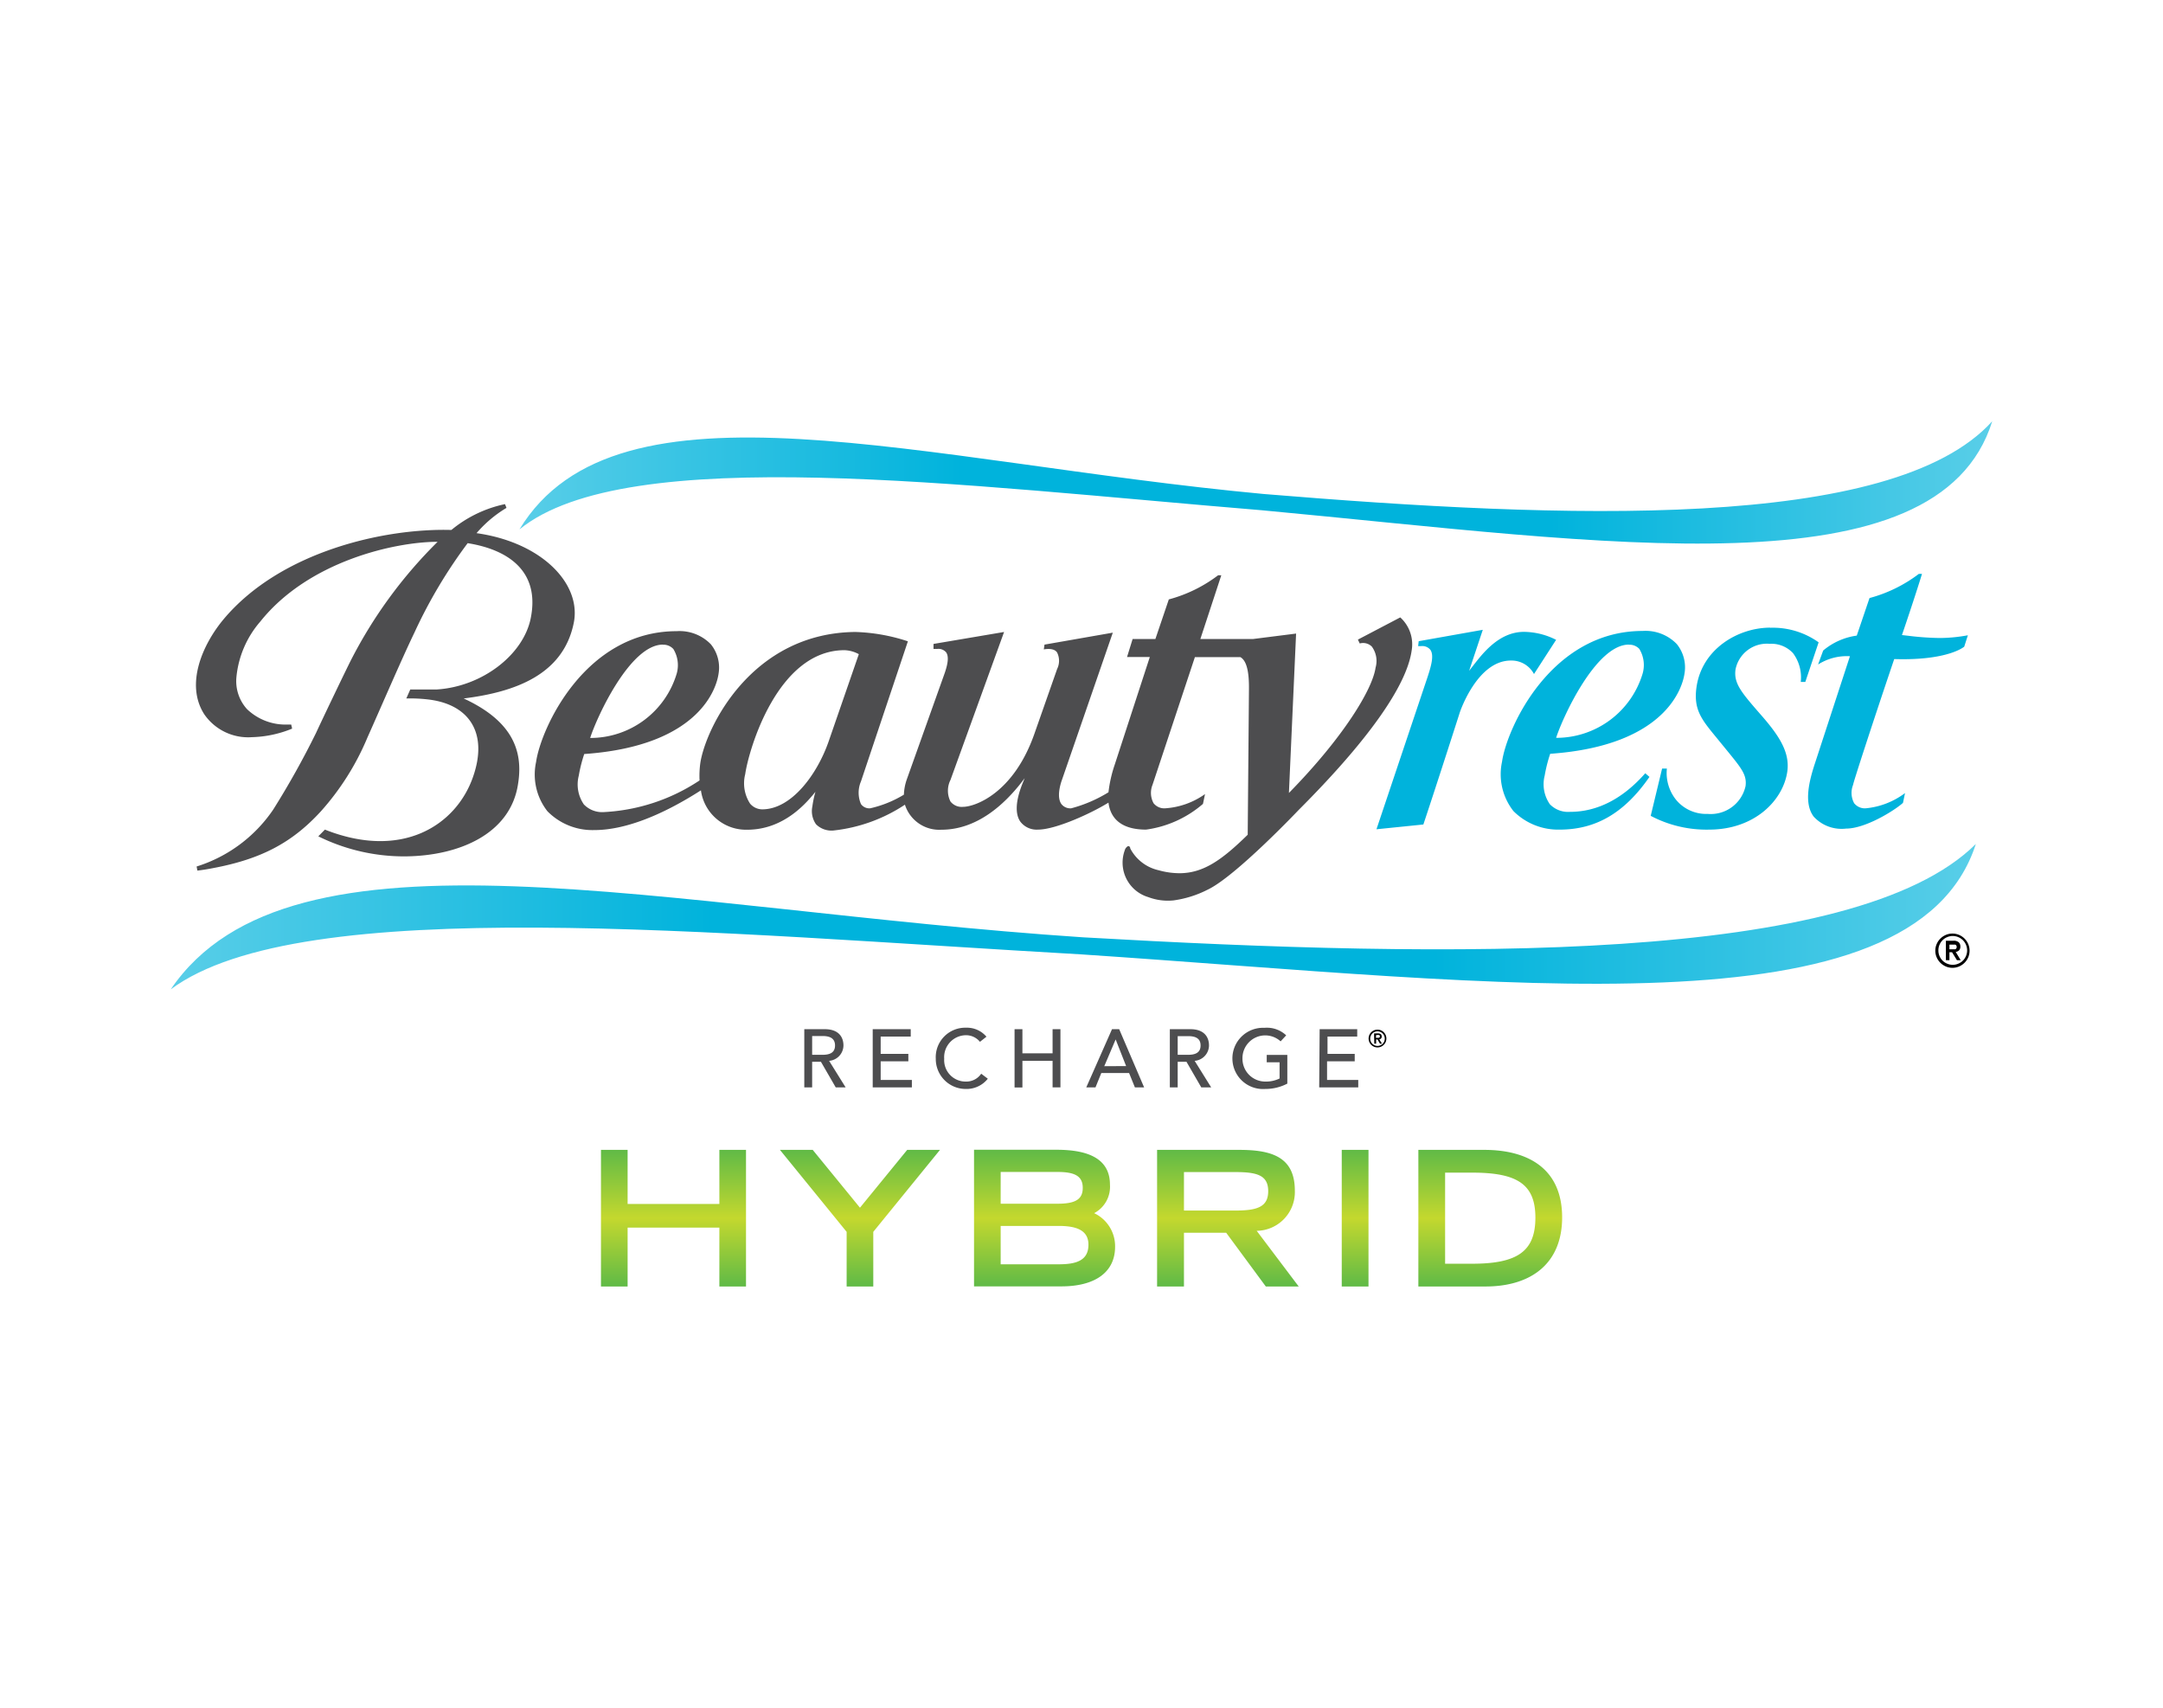
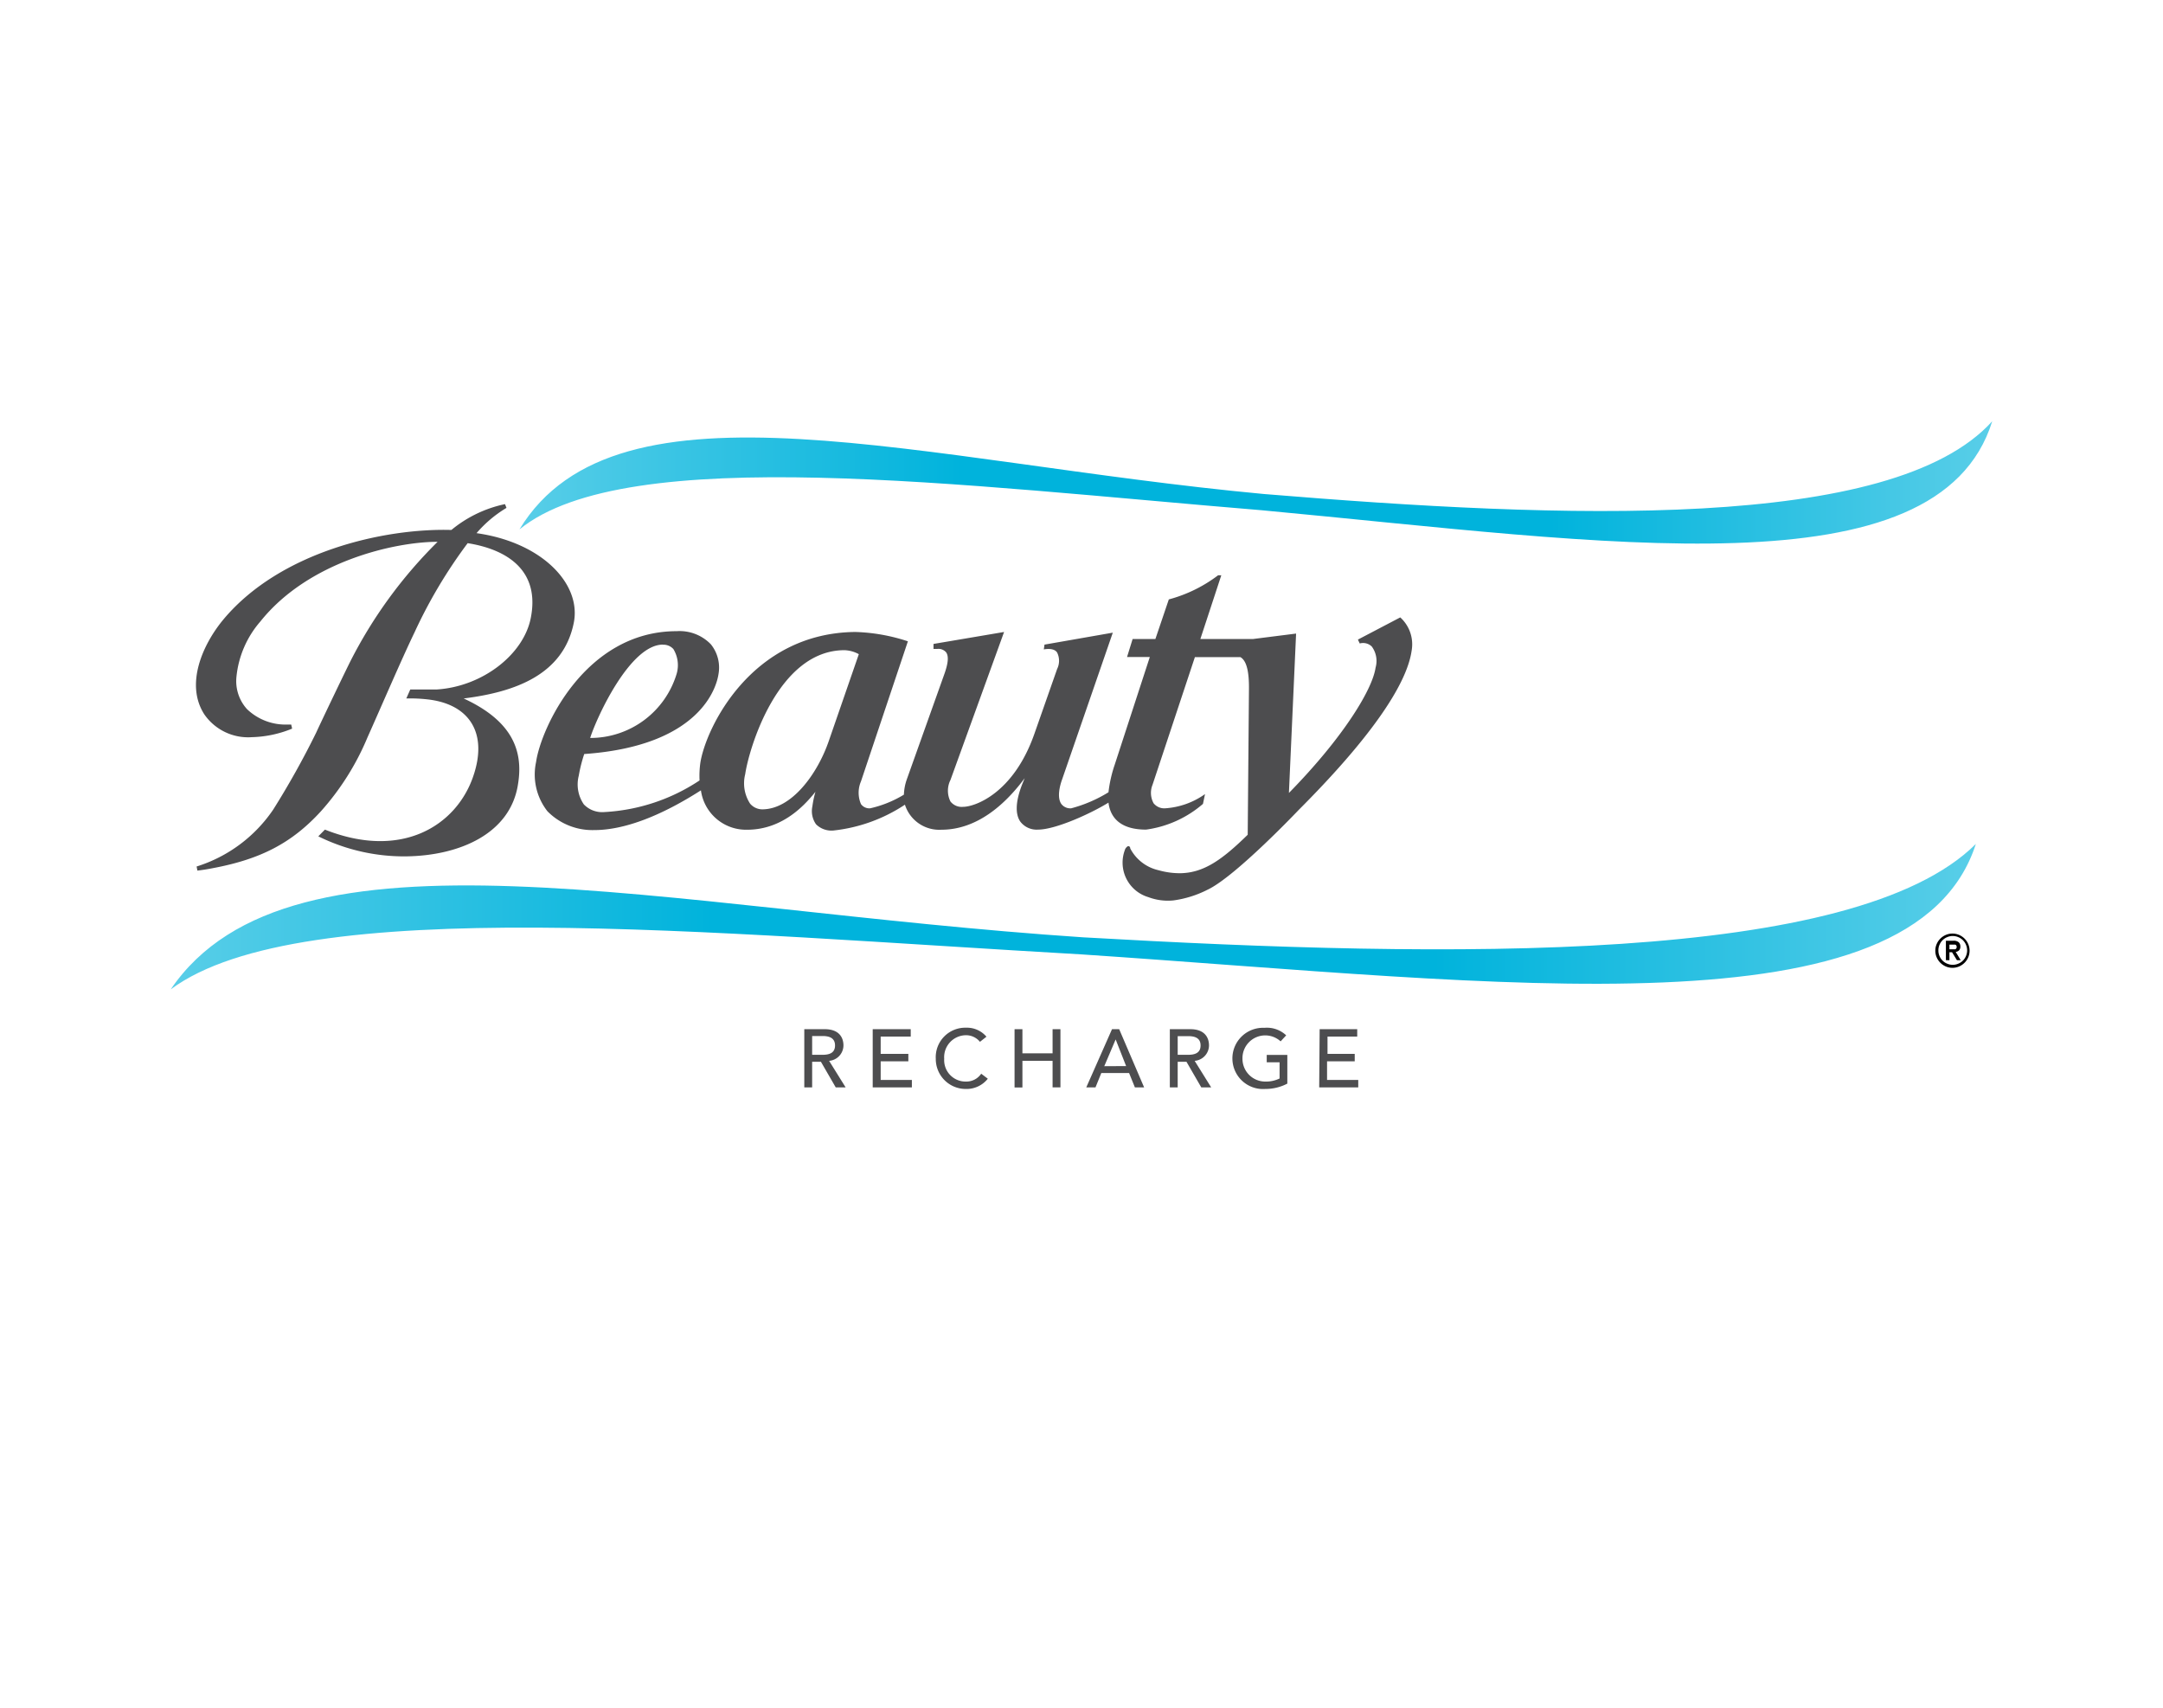
<svg xmlns="http://www.w3.org/2000/svg" xmlns:xlink="http://www.w3.org/1999/xlink" id="Layer_1" data-name="Layer 1" viewBox="0 0 190 150">
  <defs>
    <style>.cls-1{fill:none;}.cls-2{fill:#4d4d4f;}.cls-3{fill:#00b3dc;}.cls-4{fill:url(#BR12_Gradient_-_CP);}.cls-5{fill:url(#BR12_Gradient_-_CP-2);}.cls-6{fill:url(#linear-gradient);}</style>
    <linearGradient id="BR12_Gradient_-_CP" x1="15" y1="80.51" x2="173.56" y2="80.51" gradientUnits="userSpaceOnUse">
      <stop offset="0" stop-color="#59cee8" />
      <stop offset="0.3" stop-color="#00b3dc" />
      <stop offset="0.7" stop-color="#00b3dc" />
      <stop offset="1" stop-color="#59cee8" />
    </linearGradient>
    <linearGradient id="BR12_Gradient_-_CP-2" x1="45.63" y1="42.37" x2="175" y2="42.37" xlink:href="#BR12_Gradient_-_CP" />
    <linearGradient id="linear-gradient" x1="95" y1="101.14" x2="95" y2="112.84" gradientUnits="userSpaceOnUse">
      <stop offset="0" stop-color="#62bb46" />
      <stop offset="0.5" stop-color="#c4d82e" />
      <stop offset="1" stop-color="#62bb46" />
    </linearGradient>
  </defs>
  <title>Beautyrest_Recharge_Hybrid_Color</title>
  <rect class="cls-1" width="190" height="150" />
  <path class="cls-2" d="M70.65,90.4h1.8c1.31,0,1.64.79,1.64,1.43a1.37,1.37,0,0,1-1.26,1.35l1.45,2.33h-.87l-1.3-2.25h-.77v2.25h-.69Zm.69,2.25h.91c.55,0,1.1-.13,1.1-.82S72.8,91,72.25,91h-.91Z" />
  <path class="cls-2" d="M76.66,90.4H80v.65H77.36v1.52h2.43v.65H77.36v1.64h2.74v.65H76.66Z" />
  <path class="cls-2" d="M86.08,91.51a1.57,1.57,0,0,0-1.23-.58A1.93,1.93,0,0,0,82.94,93a1.88,1.88,0,0,0,1.91,2,1.57,1.57,0,0,0,1.34-.69l.58.44a2.38,2.38,0,0,1-1.94.9A2.63,2.63,0,0,1,82.2,93a2.59,2.59,0,0,1,2.66-2.73,2.24,2.24,0,0,1,1.79.79Z" />
  <path class="cls-2" d="M89.12,90.4h.69v2.12h2.65V90.4h.69v5.11h-.69V93.18H89.81v2.34h-.69Z" />
  <path class="cls-2" d="M97.68,90.4h.63l2.19,5.11h-.81l-.51-1.26H96.74l-.51,1.26h-.81Zm1.24,3.24L98,91.3h0l-1,2.35Z" />
  <path class="cls-2" d="M102.76,90.4h1.8c1.31,0,1.64.79,1.64,1.43a1.37,1.37,0,0,1-1.26,1.35l1.45,2.33h-.87l-1.3-2.25h-.77v2.25h-.69Zm.69,2.25h.91c.55,0,1.1-.13,1.1-.82s-.55-.82-1.1-.82h-.91Z" />
  <path class="cls-2" d="M113.08,92.66v2.52a4.14,4.14,0,0,1-1.94.47,2.69,2.69,0,1,1-.07-5.37,2.46,2.46,0,0,1,1.91.66l-.49.53A2,2,0,0,0,109.14,93a2,2,0,0,0,2,2,2.7,2.7,0,0,0,1.26-.27V93.31h-1.13v-.65Z" />
  <path class="cls-2" d="M115.92,90.4h3.3v.65h-2.61v1.52H119v.65h-2.43v1.64h2.74v.65h-3.43Z" />
-   <path d="M121,90.44a.78.78,0,1,1-.78.78A.78.78,0,0,1,121,90.44Zm0,1.43a.64.64,0,1,0-.64-.64A.64.64,0,0,0,121,91.87Zm-.3-1.1h.35c.21,0,.32.1.32.27a.23.23,0,0,1-.21.25l.23.38h-.17L121,91.3h-.12v.37h-.16Zm.16.39H121c.1,0,.21,0,.21-.13s-.11-.13-.21-.12h-.12Z" />
  <path class="cls-2" d="M40.73,61.35c4.51-.56,8.75-2.08,9.67-6.64.69-3.42-2.79-7.07-8.54-7.88a10.68,10.68,0,0,1,2.63-2.22l-.13-.33a10.89,10.89,0,0,0-4.71,2.27c-5.88-.17-15,1.88-20,7.83-1.85,2.21-3.41,5.73-1.7,8.37a4.68,4.68,0,0,0,4.18,2A9.94,9.94,0,0,0,25.66,64l-.08-.36h-.31a4.88,4.88,0,0,1-3.57-1.35,3.66,3.66,0,0,1-.93-2.84,8.71,8.71,0,0,1,2.1-4.86c4.24-5.31,11.84-7,15.57-7A40.53,40.53,0,0,0,30.77,58.1c-.59,1.18-2.6,5.38-3,6.26A74.06,74.06,0,0,1,24,71.11a12.71,12.71,0,0,1-6.73,5l.07.36c.43-.05.88-.12,1.33-.21,4.29-.8,7-2.25,9.52-5a23,23,0,0,0,4.09-6.49c1.09-2.43,3-6.88,4.14-9.24a43.33,43.33,0,0,1,4.66-7.82c3.47.55,6.38,2.4,5.54,6.59-.64,3.2-4.24,6-8.24,6.26-.22,0-1.76,0-2.34,0l-.35.79a13.64,13.64,0,0,1,1.85.08c3.73.41,5.36,3,4,6.84-1.48,4.21-6.21,7.29-13,4.6l-.58.59a17,17,0,0,0,7.71,1.76c4.71-.06,9.2-2,9.84-6.39C46,65.78,44.84,63.25,40.73,61.35ZM123,54.23l-3.72,1.95.16.34a1.09,1.09,0,0,1,1.06.27,2.14,2.14,0,0,1,.33,1.86c-.27,1.9-2.83,6.13-7.61,11l.63-14-3.8.48h-4.61l1.84-5.6H107a12.49,12.49,0,0,1-4.33,2.12l-1.18,3.48h-2L99,57.71h2l-3.08,9.45a11.55,11.55,0,0,0-.55,2.43A12.14,12.14,0,0,1,94.09,71a1,1,0,0,1-.86-.38c-.42-.6-.1-1.7.06-2.14l4.46-12.91-6,1.05-.06.42c.58-.1,1,0,1.17.28a1.63,1.63,0,0,1,0,1.44l-2,5.7c-1.84,5.24-5.23,6.41-6.27,6.41a1.25,1.25,0,0,1-1.1-.47,2.11,2.11,0,0,1,0-1.89l4.71-13L82,56.56,82,57l.33,0a.88.88,0,0,1,.78.3c.23.33.19.92-.14,1.86l-3.32,9.31a4.46,4.46,0,0,0-.25,1.33A9.87,9.87,0,0,1,76.43,71a.91.91,0,0,1-.8-.37,2.53,2.53,0,0,1,0-2l4.12-12.3a16.16,16.16,0,0,0-4.61-.82C66,55.59,62,63.94,61.52,67a8.27,8.27,0,0,0-.07,1.55,16.69,16.69,0,0,1-8.39,2.78,2.23,2.23,0,0,1-1.77-.67,3.09,3.09,0,0,1-.45-2.53,12.74,12.74,0,0,1,.48-1.9c10.32-.72,11.64-6,11.79-7a3.25,3.25,0,0,0-.67-2.64,3.82,3.82,0,0,0-3-1.15c-8.06,0-11.93,8.54-12.35,11.49a5.22,5.22,0,0,0,1,4.33,5.54,5.54,0,0,0,4.12,1.65c2.59,0,5.8-1.21,9.36-3.49a4,4,0,0,0,4.06,3.46c3.27,0,5.24-2.4,6-3.33a8.6,8.6,0,0,0-.27,1.28,2,2,0,0,0,.32,1.57,1.92,1.92,0,0,0,1.52.55,14.11,14.11,0,0,0,6.29-2.27,3.16,3.16,0,0,0,3.2,2.2c3.14,0,5.52-2.23,7-4.11l.32-.42-.2.49c-.59,1.48-.66,2.63-.19,3.32a1.8,1.8,0,0,0,1.56.71c1.53,0,4.62-1.4,6.19-2.37.19,1.52,1.28,2.37,3.3,2.37a9.61,9.61,0,0,0,5-2.26l.18-.86A6.8,6.8,0,0,1,102.33,71a1.2,1.2,0,0,1-1-.45,1.9,1.9,0,0,1-.09-1.62l3.72-11.21h4c.51.3.76,1.16.75,2.76l-.11,12.84c-2.23,2.18-3.87,3.38-6,3.38a6.85,6.85,0,0,1-1.82-.26,3.73,3.73,0,0,1-2.5-1.92c0-.18-.14-.2-.18-.2s-.24.14-.29.34a3.16,3.16,0,0,0,2.06,4.14,4.89,4.89,0,0,0,2.2.29,9.37,9.37,0,0,0,3-.94c2.44-1.14,8-7,8-7,6.06-6.06,9.49-10.89,9.93-14A3.19,3.19,0,0,0,123,54.23Zm-64.78,2.4a1.17,1.17,0,0,1,.93.38,2.72,2.72,0,0,1,.3,2.13,7.92,7.92,0,0,1-7.61,5.68C52.42,63,55.34,56.62,58.23,56.62Zm14.58,8.46c-1,2.9-3.26,6-5.85,6a1.41,1.41,0,0,1-1.06-.5A3.27,3.27,0,0,1,65.46,68c.31-2.16,2.84-10.89,8.72-10.89a2.81,2.81,0,0,1,1.26.35Z" />
-   <path class="cls-3" d="M166.39,57.89c4.74.15,6.15-1.09,6.15-1.09l.32-1a13.81,13.81,0,0,1-2.46.24,25,25,0,0,1-2.81-.2l-.52-.06c1-2.93,1.62-4.91,1.76-5.37h-.28a12.49,12.49,0,0,1-4.33,2.12l-1.12,3.3a5.79,5.79,0,0,0-2.95,1.31l-.45,1.23a4.7,4.7,0,0,1,2.8-.73l-3.09,9.46c-.46,1.41-1,3.42-.1,4.62a3.32,3.32,0,0,0,2.85,1.06c1.71,0,4.26-1.59,5-2.26l.18-.86A6.8,6.8,0,0,1,163.87,71a1.2,1.2,0,0,1-1-.45,1.9,1.9,0,0,1-.09-1.62C162.75,68.86,164.6,63.17,166.39,57.89Zm-31.64,1.31,1.94-3a6.35,6.35,0,0,0-2.82-.7c-2.16,0-3.58,1.83-4.43,2.92l-.39.5,1.2-3.6-5.63,1-.05.43.27,0a.92.92,0,0,1,.8.32c.35.48.07,1.45-.24,2.39l-4.49,13.38,4.12-.42c1.3-3.9,3.18-9.78,3.2-9.84s1.53-4.56,4.48-4.56A2.23,2.23,0,0,1,134.75,59.21Zm20.75-4.07c-2.79,0-6,1.84-6.48,5.24-.27,1.95.44,2.82,1.74,4.4l.94,1.15c1.28,1.57,1.76,2.15,1.63,3.13A3.13,3.13,0,0,1,150,71.49a3.42,3.42,0,0,1-2.79-1.26,3.76,3.76,0,0,1-.79-2.72H146l-1,4.15a10.5,10.5,0,0,0,5.13,1.21c4,0,6.51-2.57,6.87-5.11.23-1.66-.69-3.1-2.24-4.88l-.14-.16c-1.65-1.9-2.34-2.69-2.17-3.92a2.81,2.81,0,0,1,3-2.25,2.59,2.59,0,0,1,2.05.82,3.56,3.56,0,0,1,.68,2.53h.4l1.17-3.48A6.91,6.91,0,0,0,155.5,55.14ZM137.91,71.31a2.23,2.23,0,0,1-1.77-.67,3.08,3.08,0,0,1-.45-2.53,12.84,12.84,0,0,1,.48-1.9c10.32-.72,11.64-6,11.79-7a3.25,3.25,0,0,0-.67-2.64,3.82,3.82,0,0,0-3-1.15c-8.06,0-11.93,8.54-12.35,11.49a5.23,5.23,0,0,0,1,4.33A5.54,5.54,0,0,0,137,72.87c3.19,0,5.7-1.47,7.89-4.63l-.37-.32C142.54,70.17,140.3,71.31,137.91,71.31Zm5.17-14.68A1.17,1.17,0,0,1,144,57a2.72,2.72,0,0,1,.3,2.13,7.92,7.92,0,0,1-7.61,5.68C137.27,63,140.19,56.62,143.08,56.62Z" />
  <path class="cls-4" d="M95.13,82.33c-37-2.47-69.58-11-80.13,4.57C26.48,78.37,62.76,82,95,83.83c37,2.47,73.09,7.33,78.56-9.7C162.9,84.74,127.37,84.18,95.13,82.33Z" />
  <path class="cls-5" d="M111,43.39C80.88,40.58,54.24,32.3,45.63,46.5c9.46-7.7,39-3.84,65.23-1.68C141,47.63,170.24,52.28,175,37,166.21,46.73,137.23,45.56,111,43.39Z" />
  <path d="M170,83.5a1.44,1.44,0,0,1,.12-.58,1.53,1.53,0,0,1,.8-.8,1.49,1.49,0,0,1,1.17,0,1.52,1.52,0,0,1,.8.8,1.49,1.49,0,0,1,0,1.17,1.52,1.52,0,0,1-.8.8,1.49,1.49,0,0,1-1.17,0,1.53,1.53,0,0,1-.8-.8A1.44,1.44,0,0,1,170,83.5Zm.27,0a1.2,1.2,0,0,0,.1.48,1.23,1.23,0,0,0,.66.66,1.24,1.24,0,0,0,1,0,1.23,1.23,0,0,0,.66-.66,1.24,1.24,0,0,0,0-1,1.23,1.23,0,0,0-.66-.66,1.24,1.24,0,0,0-1,0,1.23,1.23,0,0,0-.66.66A1.2,1.2,0,0,0,170.27,83.5Zm.66-.87h.66a.67.67,0,0,1,.46.13.49.49,0,0,1,.15.38.45.45,0,0,1-.12.34.48.48,0,0,1-.29.13l.44.73h-.33l-.43-.7h-.23v.7h-.31Zm.31.75h.38l.13,0a.22.22,0,0,0,.09-.07.26.26,0,0,0,0-.27.22.22,0,0,0-.09-.07l-.13,0h-.38Z" />
-   <path class="cls-6" d="M63.19,105.75H55.13V101H52.79v12h2.34v-5.17h8.06V113h2.34V101H63.19Zm12.35.33L71.39,101H68.51l5.86,7.2V113h2.34v-4.8l5.86-7.2H79.69Zm20.57.48a2.62,2.62,0,0,0,1.39-2.5c0-2.28-1.89-3.07-4.7-3.07H85.56v12h7.67c2.93,0,4.72-1.22,4.72-3.48A3.2,3.2,0,0,0,96.11,106.56Zm-8.21-3.62h5c1.54,0,2.21.38,2.21,1.4s-.67,1.39-2.21,1.39h-5Zm5.1,8.11H87.9v-3.37H93c1.58,0,2.61.39,2.61,1.65C95.61,110.75,94.49,111.05,93,111.05Zm20.74-6.47c0-2.94-2-3.58-4.89-3.58h-7.21v12H104v-4.72h3.71l3.48,4.72h2.89l-3.69-4.89A3.4,3.4,0,0,0,113.74,104.58ZM104,106.33v-3.38h4.51c1.92,0,2.89.28,2.89,1.68s-1,1.7-2.89,1.7ZM117.86,113h2.35V101h-2.35Zm12.51-12h-5.78v12h5.89c4,0,6.74-2,6.74-6.08C137.21,102.6,134.17,101,130.37,101Zm-1.05,10h-2.38v-8h2.38c3.93,0,5.55,1,5.55,3.95S133.31,111,129.32,111Z" />
</svg>